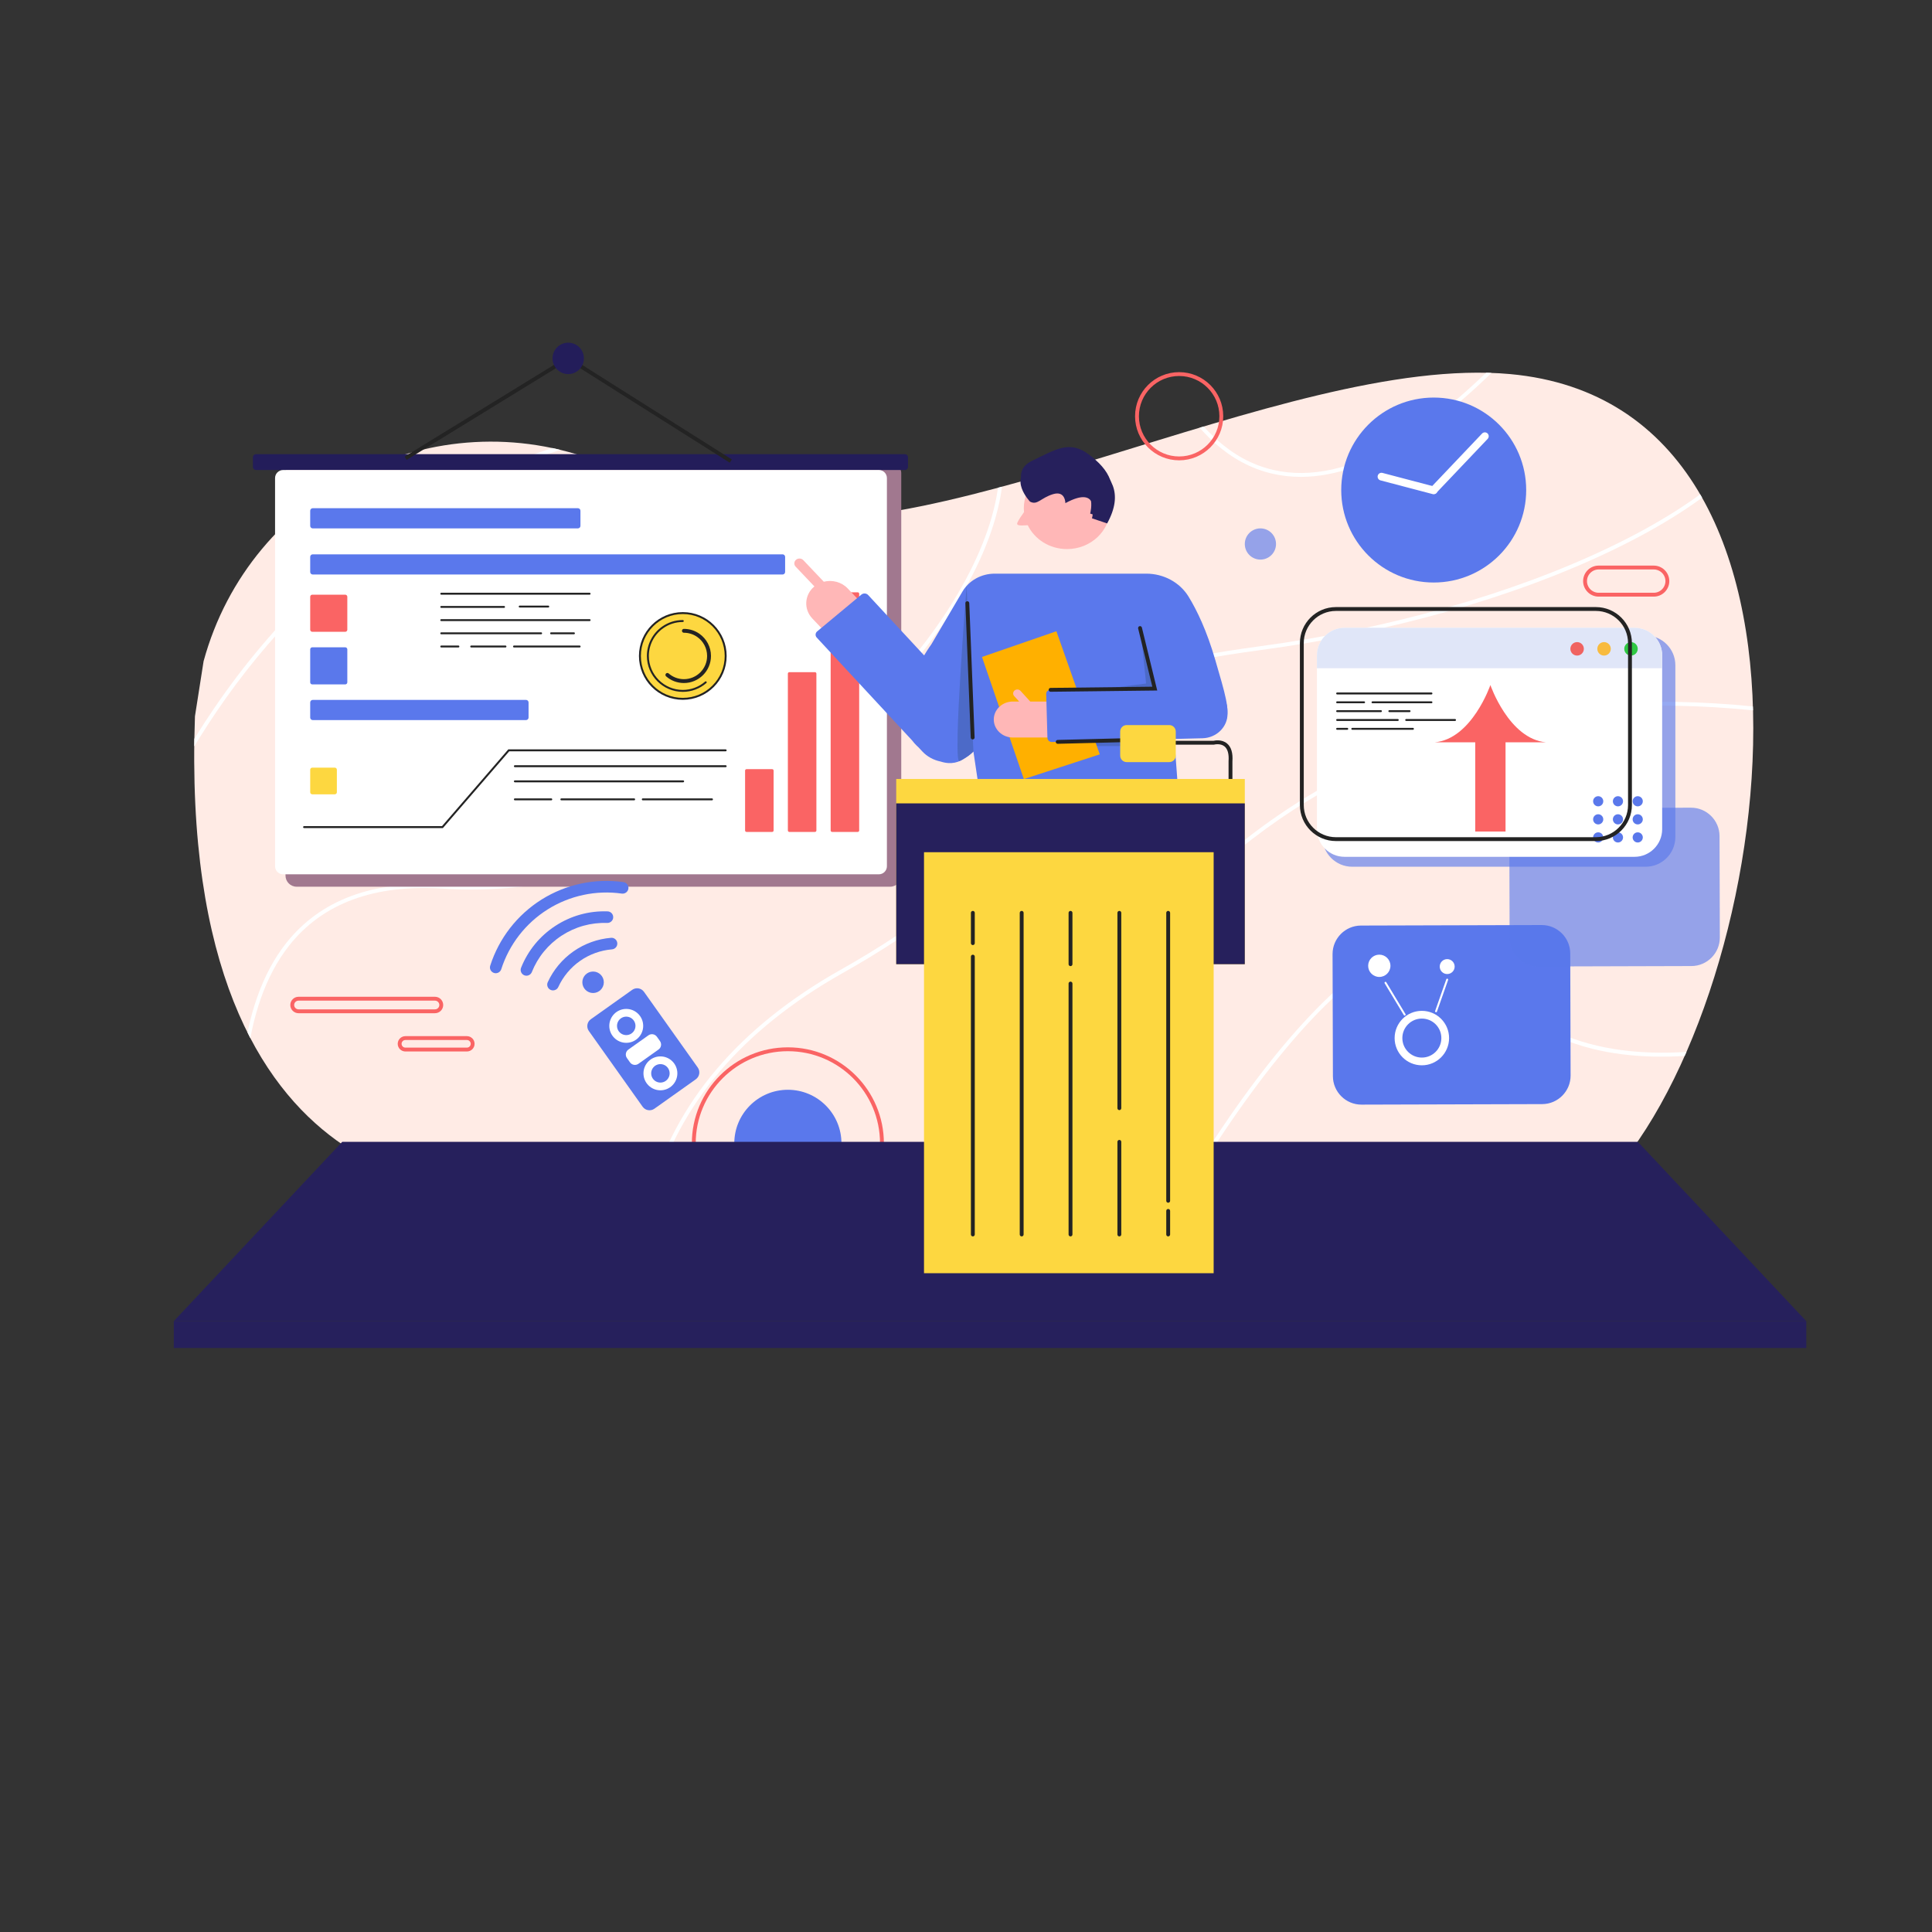
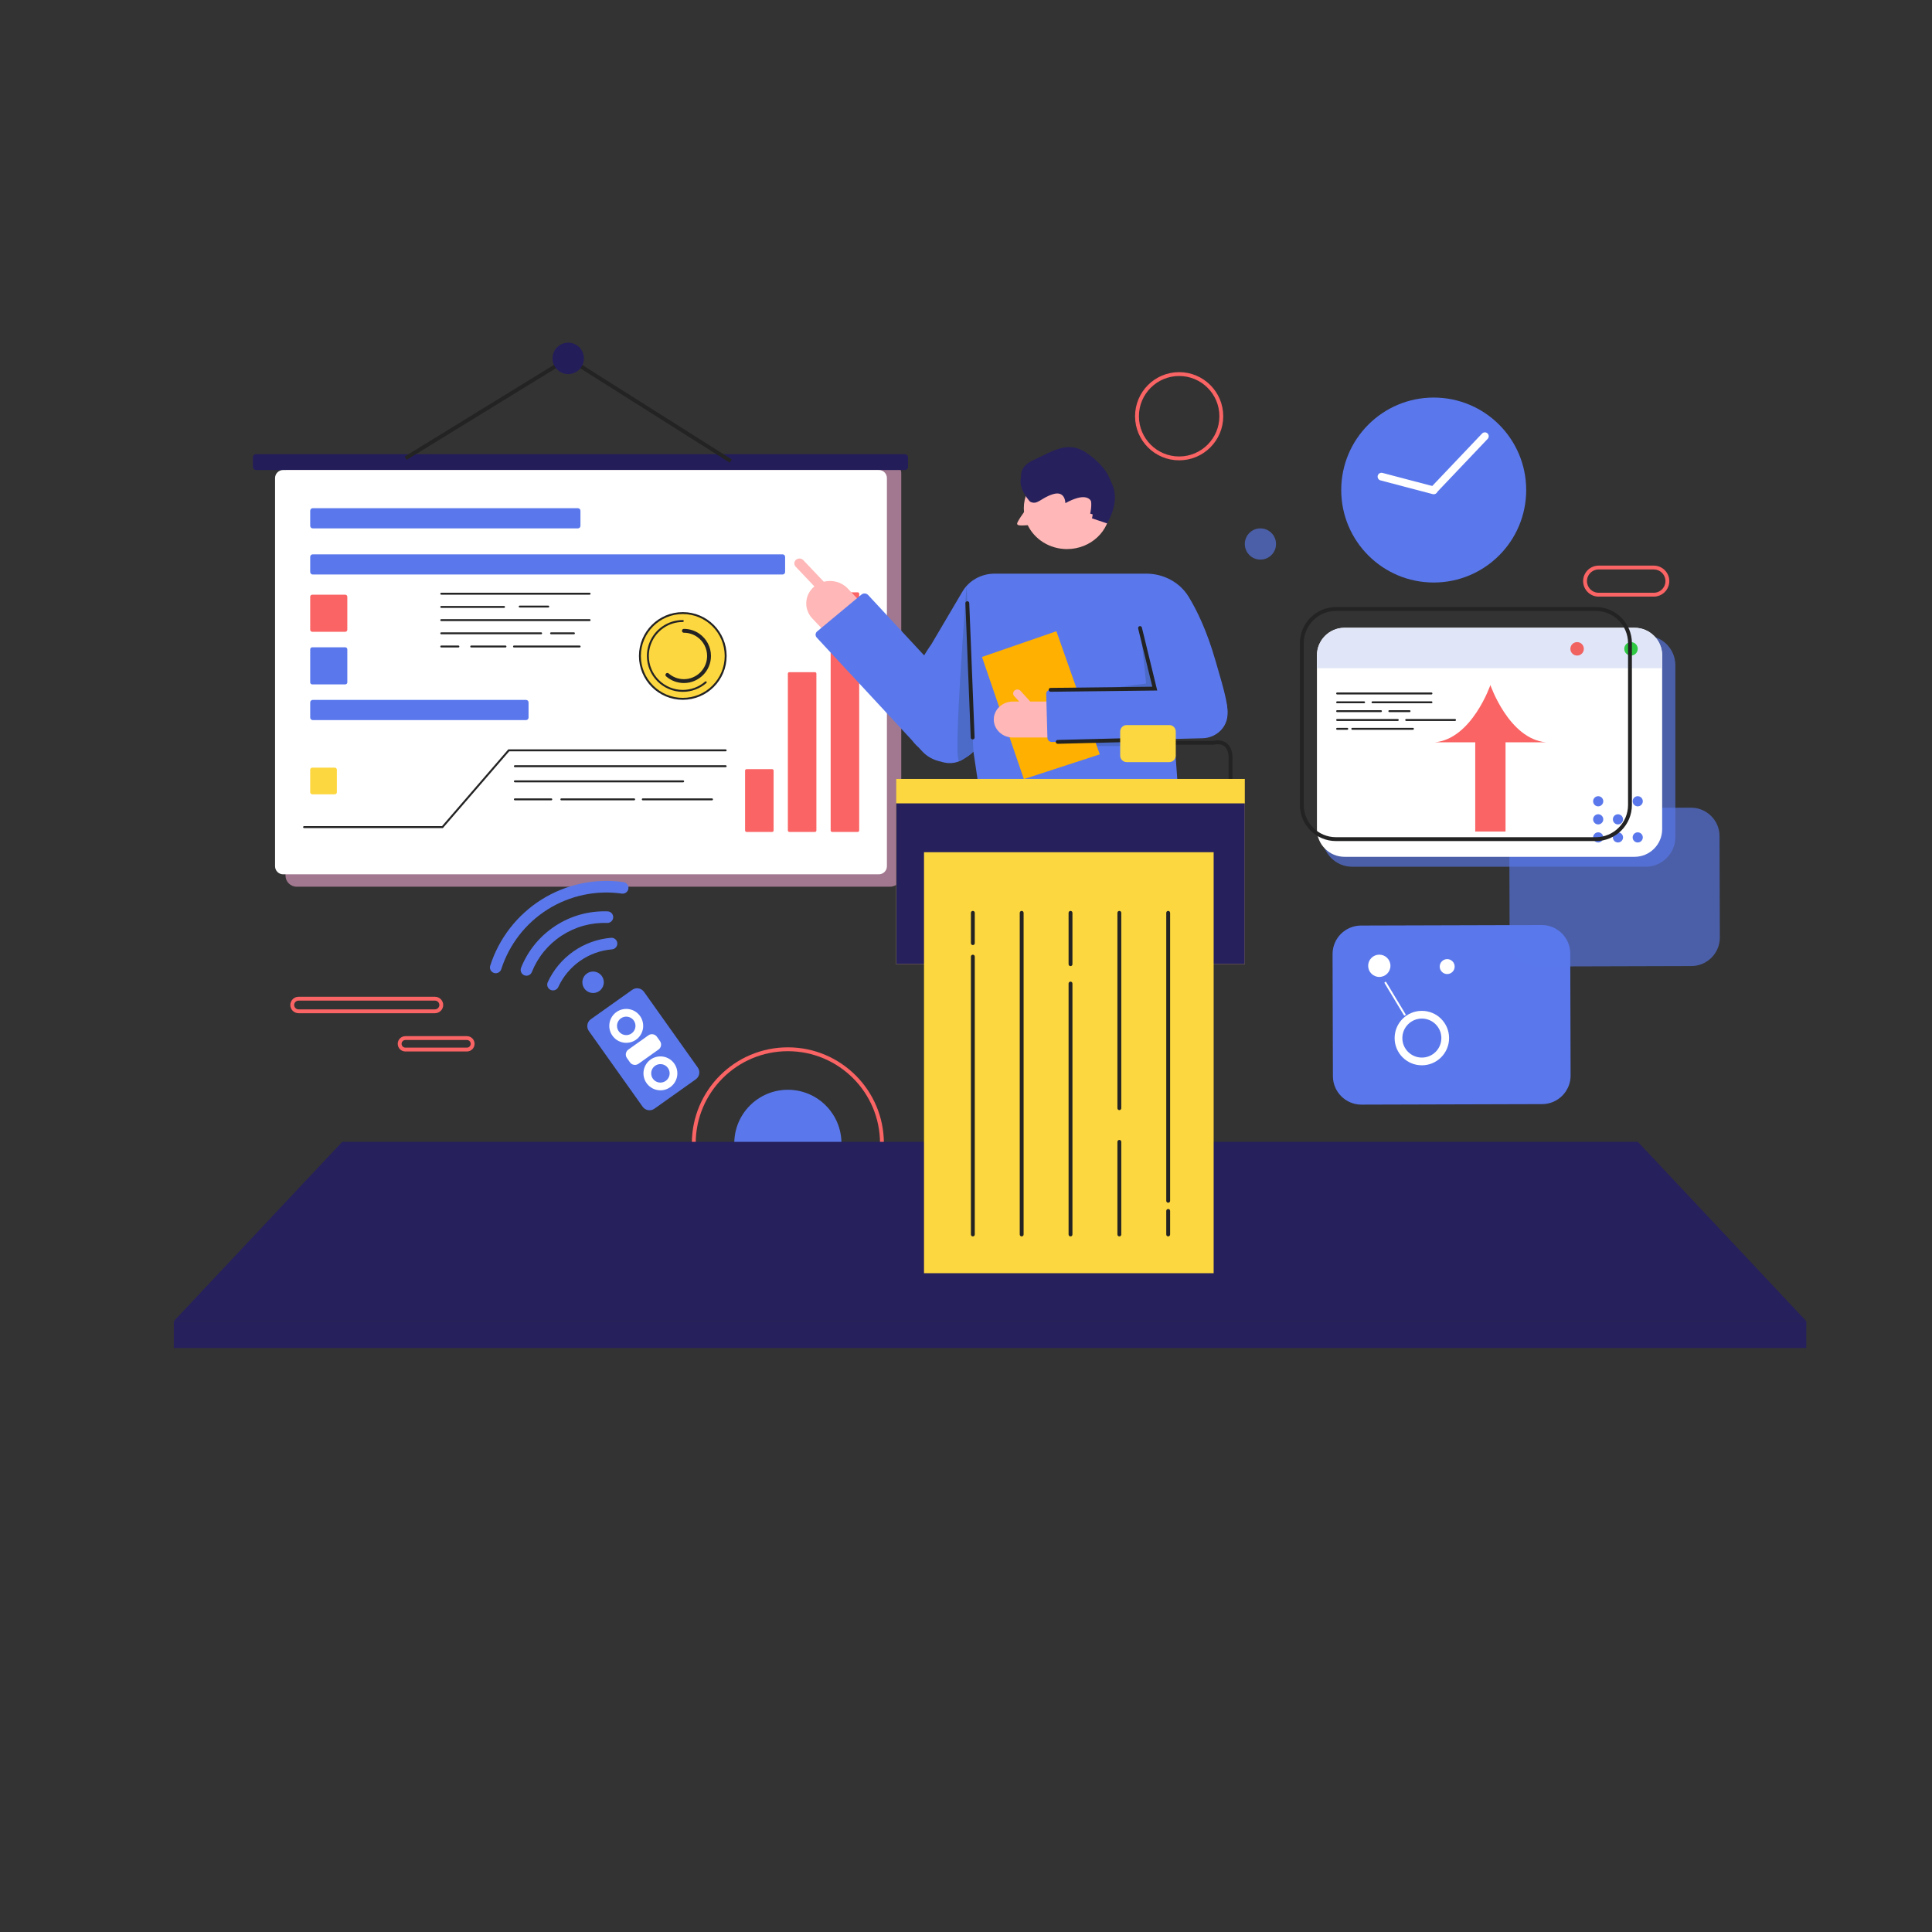
<svg xmlns="http://www.w3.org/2000/svg" xmlns:xlink="http://www.w3.org/1999/xlink" version="1.1" id="图层_1" x="0px" y="0px" viewBox="0 0 1000 1000" style="enable-background:new 0 0 1000 1000;" xml:space="preserve">
  <rect x="0" y="0" width="1000" height="1000" fill="#333333" stroke="none" />
  <g id="场景1">
    <g>
      <defs>
-         <path id="XMLID_17_" d="M781.586,193.62c182.964,16.663,137.405,331.546,46.152,421.374c-46.704,45.975-466.479,52.848-573.497,0     c0,0-162.684,15.254-153.331-244.259c0,0,4.456-28.442,4.464-28.471c24.123-88.402,119.558-136.384,204.908-103.035     c21.698,8.478,43.936,16.689,65.321,23.82C473.519,295.701,663.932,182.905,781.586,193.62z" />
-       </defs>
+         </defs>
      <use xlink:href="#XMLID_17_" style="overflow:visible;fill:#FFEBE5;" />
      <clipPath id="XMLID_2_">
        <use xlink:href="#XMLID_17_" style="overflow:visible;" />
      </clipPath>
      <path style="clip-path:url(#XMLID_2_);fill:#FFFFFF;" d="M44.869,525.39l-1.969-0.354c0.143-0.798,14.922-80.697,67.977-158.489    c31.175-45.712,69.271-81.775,113.23-107.188c54.948-31.767,119.236-46.866,191.104-44.917l-0.055,2    c-161.838-4.436-253.872,79.771-302.587,151.174C59.733,445.058,45.011,524.595,44.869,525.39z" />
      <path style="clip-path:url(#XMLID_2_);fill:#FFFFFF;" d="M141.416,691.073c-0.108-0.349-10.855-35.351-15.39-77.586    c-4.195-39.078-3.775-92.533,22.048-125.273c17.713-22.456,45.127-32.631,81.491-30.256    c101.882,6.671,198.989-58.737,250.027-126.519c31.476-41.802,44.396-83.076,34.563-110.408l1.882-0.678    c10.063,27.97-2.964,69.946-34.847,112.289c-48.925,64.977-139.964,127.782-237.198,127.785c-4.841,0-9.69-0.155-14.557-0.474    c-35.664-2.338-62.508,7.589-79.789,29.497c-25.401,32.202-25.786,85.091-21.635,123.788c4.51,42.049,15.208,76.896,15.315,77.242    L141.416,691.073z" />
      <path style="clip-path:url(#XMLID_2_);fill:#FFFFFF;" d="M358.232,779.295c-0.112-0.197-11.301-20.026-19.556-49.598    c-7.623-27.307-14.244-68.768-2.5-111.214c13.214-47.757,46.477-86.95,98.867-116.491    c83.383-47.017,94.749-81.615,103.048-106.878c4.647-14.147,8.662-26.367,23.865-36.31c16.19-10.589,44.04-18.088,90.298-24.315    c66.487-8.95,130.797-27.176,181.083-51.317c50.626-24.306,81.381-51.963,86.6-77.879c4.146-20.589-7.729-39.242-35.297-55.441    l1.014-1.725c28.383,16.679,40.577,36.045,36.244,57.562c-5.346,26.545-36.49,54.702-87.695,79.286    c-50.47,24.23-114.993,42.52-181.683,51.497c-97.366,13.107-103.074,30.482-112.53,59.267    c-8.401,25.574-19.907,60.599-103.965,107.996c-51.909,29.271-84.855,68.057-97.921,115.282    c-22.248,80.411,21.423,158.509,21.867,159.288L358.232,779.295z" />
      <path style="clip-path:url(#XMLID_2_);fill:#FFFFFF;" d="M673.299,246.825c-4.964,0-9.797-0.532-14.511-1.6    c-46.746-10.588-63.843-71.485-64.011-72.1l1.93-0.525c0.164,0.603,16.958,60.361,62.532,70.677    c38.34,8.676,85.51-19.082,140.19-82.512l1.515,1.307C752.39,218.395,709.536,246.825,673.299,246.825z" />
      <path style="clip-path:url(#XMLID_2_);fill:#FFFFFF;" d="M470.971,770.96l-1.986-0.236c0.066-0.555,6.905-56.222,32.139-125.349    c14.822-40.604,33-77.852,54.027-110.706c26.297-41.089,57.153-75.386,91.709-101.936c76.244-58.581,170.999-80.28,281.629-64.487    l-0.282,1.98c-110.076-15.714-204.319,5.851-280.119,64.085c-77.851,59.812-121.858,148.135-145.067,211.697    C477.856,714.929,471.037,770.408,470.971,770.96z" />
      <path style="clip-path:url(#XMLID_2_);fill:#FFFFFF;" d="M567.189,716.334c-0.881-14.612,23.896-67.432,54.104-115.341    c38.555-61.148,77.056-101.852,105.629-111.674c17.526-6.025,31.813-1.222,42.463,14.278    c29.327,42.683,82.524,44.706,121.987,38.894c42.942-6.328,79.391-23.048,79.753-23.216l0.841,1.814    c-0.366,0.169-37.04,16.997-80.26,23.374c-25.431,3.751-48.133,3.208-67.476-1.613c-24.263-6.049-43.27-18.874-56.494-38.12    c-10.079-14.668-23.592-19.216-40.165-13.521c-28.15,9.677-66.271,50.08-104.587,110.85    c-33.13,52.544-54.565,101.446-53.8,114.153L567.189,716.334z" />
    </g>
    <circle style="fill:none;stroke:#FA6464;stroke-width:2;stroke-miterlimit:10;" cx="407.8" cy="591.798" r="48.699" />
    <circle style="fill:#5A78EC;" cx="407.8" cy="591.798" r="27.734" />
    <polygon style="fill:#26205C;" points="934.929,683.822 89.959,683.822 177.122,591.024 847.766,591.024  " />
    <path style="fill:#A1788F;" d="M460.736,458.956H153.532c-3.165,0-5.755-2.59-5.755-5.755V244.983c0-3.165,2.59-5.755,5.755-5.755   h307.204c3.165,0,5.755,2.59,5.755,5.755v208.218C466.491,456.366,463.901,458.956,460.736,458.956z" />
    <g id="数据板">
      <path style="fill:#231D5A;" d="M468.336,243.278H132.547c-0.903,0-1.642-0.739-1.642-1.642v-4.922    c0-0.903,0.739-1.642,1.642-1.642h335.789c0.903,0,1.642,0.739,1.642,1.642v4.922    C469.978,242.539,469.239,243.278,468.336,243.278z" />
      <path style="fill:#FFFFFF;" d="M454.894,243.278H146.539c-2.293,0-4.168,1.876-4.168,4.168v200.926    c0,2.293,1.876,4.168,4.168,4.168h308.355c2.293,0,4.168-1.876,4.168-4.168V247.446    C459.063,245.153,457.187,243.278,454.894,243.278z" />
      <path style="fill:#5A78EC;" d="M299.131,273.492H161.87c-0.721,0-1.311-0.59-1.311-1.311v-7.823c0-0.721,0.59-1.311,1.311-1.311    h137.26c0.721,0,1.311,0.59,1.311,1.311v7.823C300.441,272.902,299.852,273.492,299.131,273.492z" />
      <path style="fill:#5A78EC;" d="M272.274,372.715H161.87c-0.721,0-1.311-0.59-1.311-1.311v-7.823c0-0.721,0.59-1.311,1.311-1.311    h110.403c0.721,0,1.311,0.59,1.311,1.311v7.823C273.584,372.125,272.994,372.715,272.274,372.715z" />
      <path style="fill:#5A78EC;" d="M405.068,297.365H161.87c-0.721,0-1.311-0.59-1.311-1.311v-7.823c0-0.721,0.59-1.311,1.311-1.311    h243.197c0.721,0,1.311,0.59,1.311,1.311v7.823C406.378,296.775,405.789,297.365,405.068,297.365z" />
      <path style="fill:#FA6464;" d="M178.697,327.02h-17.063c-0.591,0-1.074-0.483-1.074-1.074v-17.063    c0-0.591,0.483-1.074,1.074-1.074h17.063c0.591,0,1.074,0.483,1.074,1.074v17.063C179.77,326.537,179.287,327.02,178.697,327.02z" />
      <path style="fill:#5A78EB;" d="M178.697,354.25h-17.063c-0.591,0-1.074-0.483-1.074-1.074v-17.063    c0-0.591,0.483-1.074,1.074-1.074h17.063c0.591,0,1.074,0.483,1.074,1.074v17.063C179.77,353.767,179.287,354.25,178.697,354.25z" />
      <path style="fill:#FDD740;" d="M173.288,411.135h-11.654c-0.591,0-1.074-0.483-1.074-1.074v-11.654    c0-0.591,0.483-1.074,1.074-1.074h11.654c0.591,0,1.074,0.483,1.074,1.074v11.654    C174.362,410.652,173.878,411.135,173.288,411.135z" />
      <path style="fill:#232323;" d="M229.238,428.607h-71.849c-0.276,0-0.5-0.224-0.5-0.5s0.224-0.5,0.5-0.5h71.391l34.317-39.726    h112.507c0.276,0,0.5,0.224,0.5,0.5s-0.224,0.5-0.5,0.5H263.555L229.238,428.607z" />
      <path style="fill:#232323;" d="M375.604,397.088H266.497c-0.276,0-0.5-0.224-0.5-0.5s0.224-0.5,0.5-0.5h109.107    c0.276,0,0.5,0.224,0.5,0.5S375.881,397.088,375.604,397.088z" />
      <path style="fill:#232323;" d="M353.596,404.921h-87.099c-0.276,0-0.5-0.224-0.5-0.5s0.224-0.5,0.5-0.5h87.099    c0.276,0,0.5,0.224,0.5,0.5S353.873,404.921,353.596,404.921z" />
      <path style="fill:#232323;" d="M285.334,414.246h-18.837c-0.276,0-0.5-0.224-0.5-0.5s0.224-0.5,0.5-0.5h18.837    c0.276,0,0.5,0.224,0.5,0.5S285.61,414.246,285.334,414.246z" />
      <path style="fill:#232323;" d="M328.231,414.246h-37.674c-0.276,0-0.5-0.224-0.5-0.5s0.224-0.5,0.5-0.5h37.674    c0.276,0,0.5,0.224,0.5,0.5S328.507,414.246,328.231,414.246z" />
      <path style="fill:#232323;" d="M368.517,414.246h-35.81c-0.276,0-0.5-0.224-0.5-0.5s0.224-0.5,0.5-0.5h35.81    c0.276,0,0.5,0.224,0.5,0.5S368.793,414.246,368.517,414.246z" />
      <g>
        <circle style="fill:#FDD740;stroke:#232323;stroke-miterlimit:10;" cx="353.415" cy="339.522" r="22.195" />
        <path style="fill:#232323;" d="M353.416,358.102c-10.245,0-18.581-8.335-18.581-18.58c0-6.013,2.931-11.681,7.841-15.164     c3.15-2.234,6.864-3.416,10.74-3.416c0.276,0,0.5,0.224,0.5,0.5s-0.224,0.5-0.5,0.5c-3.667,0-7.181,1.117-10.161,3.232     c-4.646,3.295-7.419,8.659-7.419,14.348c0,9.693,7.887,17.58,17.581,17.58c4.249,0,8.35-1.535,11.547-4.323     c0.207-0.183,0.523-0.162,0.706,0.049c0.182,0.208,0.16,0.523-0.048,0.705C362.24,356.479,357.906,358.102,353.416,358.102z" />
        <path style="fill:none;stroke:#232323;stroke-width:2;stroke-linecap:round;stroke-miterlimit:10;" d="M345.438,349.335     c2.287,1.994,5.277,3.201,8.548,3.201c7.188,0,13.014-5.827,13.014-13.014c0-4.385-2.169-8.264-5.492-10.622     c-2.124-1.507-4.72-2.393-7.522-2.393" />
      </g>
      <path style="fill:#232323;" d="M377.736,239.499l-83.635-52.822l-83.631,51.353l-1.047-1.705l84.162-51.678    c0.326-0.199,0.736-0.195,1.058,0.007l84.162,53.154L377.736,239.499z" />
      <circle style="fill:#231D5A;" cx="294.108" cy="185.499" r="8.121" />
      <path style="fill:#232323;" d="M305.182,307.813h-76.779c-0.276,0-0.5-0.224-0.5-0.5s0.224-0.5,0.5-0.5h76.779    c0.276,0,0.5,0.224,0.5,0.5S305.458,307.813,305.182,307.813z" />
      <path style="fill:#232323;" d="M260.886,314.642h-32.484c-0.276,0-0.5-0.224-0.5-0.5s0.224-0.5,0.5-0.5h32.484    c0.276,0,0.5,0.224,0.5,0.5S261.163,314.642,260.886,314.642z" />
      <path style="fill:#232323;" d="M283.772,314.457h-14.765c-0.276,0-0.5-0.224-0.5-0.5s0.224-0.5,0.5-0.5h14.765    c0.276,0,0.5,0.224,0.5,0.5S284.048,314.457,283.772,314.457z" />
      <path style="fill:#232323;" d="M305.182,321.47h-76.779c-0.276,0-0.5-0.224-0.5-0.5s0.224-0.5,0.5-0.5h76.779    c0.276,0,0.5,0.224,0.5,0.5S305.458,321.47,305.182,321.47z" />
      <path style="fill:#232323;" d="M280.081,328.299h-51.679c-0.276,0-0.5-0.224-0.5-0.5s0.224-0.5,0.5-0.5h51.679    c0.276,0,0.5,0.224,0.5,0.5S280.357,328.299,280.081,328.299z" />
      <path style="fill:#232323;" d="M297.061,328.299h-11.813c-0.276,0-0.5-0.224-0.5-0.5s0.224-0.5,0.5-0.5h11.813    c0.276,0,0.5,0.224,0.5,0.5S297.337,328.299,297.061,328.299z" />
      <path style="fill:#232323;" d="M237.262,335.128h-8.859c-0.276,0-0.5-0.224-0.5-0.5s0.224-0.5,0.5-0.5h8.859    c0.276,0,0.5,0.224,0.5,0.5S237.538,335.128,237.262,335.128z" />
      <path style="fill:#232323;" d="M261.625,335.128h-17.719c-0.276,0-0.5-0.224-0.5-0.5s0.224-0.5,0.5-0.5h17.719    c0.276,0,0.5,0.224,0.5,0.5S261.901,335.128,261.625,335.128z" />
      <path style="fill:#232323;" d="M300.014,335.128h-33.96c-0.276,0-0.5-0.224-0.5-0.5s0.224-0.5,0.5-0.5h33.96    c0.276,0,0.5,0.224,0.5,0.5S300.291,335.128,300.014,335.128z" />
      <path style="fill:#FA6464;" d="M399.676,430.602h-13.281c-0.408,0-0.742-0.334-0.742-0.742v-30.999    c0-0.408,0.334-0.742,0.742-0.742h13.281c0.408,0,0.742,0.334,0.742,0.742v30.999    C400.418,430.268,400.084,430.602,399.676,430.602z" />
      <path style="fill:#FA6464;" d="M421.824,430.602h-13.281c-0.408,0-0.742-0.334-0.742-0.742v-81.201    c0-0.408,0.334-0.742,0.742-0.742h13.281c0.408,0,0.742,0.334,0.742,0.742v81.201    C422.566,430.268,422.232,430.602,421.824,430.602z" />
      <path style="fill:#FA6464;" d="M443.972,430.602H430.69c-0.408,0-0.742-0.334-0.742-0.742V307.316    c0-0.408,0.334-0.742,0.742-0.742h13.281c0.408,0,0.742,0.334,0.742,0.742V429.86C444.714,430.268,444.38,430.602,443.972,430.602    z" />
    </g>
    <g>
      <g>
        <path style="fill:#FFB7B7;" d="M552.278,241.861c-12.345,0-22.352,9.479-22.352,21.171c0,0.689,0.038,1.369,0.105,2.041     c-1.284,1.764-2.716,3.874-3.405,5.377c-0.921,2.006,2.426,1.508,5.333,1.402c3.532,7.288,11.299,12.352,20.32,12.352     c12.345,0,22.352-9.479,22.352-21.171C574.63,251.339,564.623,241.861,552.278,241.861z" />
        <path style="fill:#FFB7B7;" d="M426.395,301.104l-10.607-11.176c-0.98-1.033-2.674-1.118-3.765-0.19s-1.181,2.533-0.2,3.566     l9.715,10.236c-0.055,0.045-0.115,0.083-0.169,0.13c-5.029,4.282-5.445,11.682-0.924,16.446l14.548,15.328     c4.521,4.763,12.334,5.157,17.363,0.875c5.029-4.282,5.445-11.682,0.924-16.446l-14.548-15.328     C435.545,301.188,430.725,300.012,426.395,301.104z" />
        <path style="fill:#5A78EC;" d="M629.044,341.651c-4.417-15.261-9.55-25.841-13.863-32.864     c-4.523-7.367-12.873-11.866-21.871-11.866h-78.469c-6.925,0-13.308,3.548-16.684,9.275l-16.12,27.34     c0,0-1.596,2.167-3.713,5.692l-28.983-31.253c-0.897-0.967-2.467-1.064-3.488-0.214l-22.895,19.048     c-0.987,0.821-1.089,2.254-0.222,3.189c6.531,7.043,31.986,34.493,49.376,53.253c0.657,0.891,1.402,1.749,2.243,2.57     c0.383,0.373,0.76,0.728,1.134,1.074c0.632,0.682,1.254,1.353,1.854,2.001c2.579,2.783,5.938,4.539,9.504,5.272     c5.608,1.83,9.759,0.278,12.528-1.775c1.021-0.55,1.998-1.205,2.913-1.967c0.554-0.461,1.057-0.956,1.536-1.466l2.75,18.38     h103.086l-1.905-25.73C640.774,378.002,638.87,375.596,629.044,341.651z" />
        <g>
          <path style="fill:#4C6AC8;" d="M496.601,393.901c-3.63,1.426,3.729-90.655,3.729-90.655l3.496,85.713      C503.826,388.96,500.231,392.475,496.601,393.901z" />
          <polyline style="fill:#4C6AC8;" points="550.12,359.316 593.216,353.778 590.431,326.82 597.715,356.42 550.12,359.316     " />
          <polyline style="fill:#4C6AC8;" points="550.981,384.314 550.55,386.171 608.095,386.171 607.757,381.61 600.969,382.757       550.981,384.314     " />
        </g>
        <polygon style="fill:#FFB000;" points="529.95,403.254 508.278,340.038 546.793,326.728 569.242,390.45    " />
        <path style="fill:#FFB7B7;" d="M550.12,363.114h-16.867l-5.023-5.525c-0.781-0.859-2.162-0.957-3.069-0.217     c-0.907,0.74-1.01,2.048-0.229,2.907l2.577,2.835h-3.298c-5.406,0-9.829,4.189-9.829,9.31c0,5.12,4.423,9.309,9.829,9.309h26.339     L550.12,363.114z" />
        <path style="fill:#5A78EC;" d="M622.444,382.115l-77.915,1.948c-1.276,0.032-2.347-0.931-2.381-2.139l-0.634-22.757     c-0.031-1.129,0.918-2.077,2.11-2.106l78.068-1.951c7.296-0.182,13.423,5.323,13.616,12.233l0.052,1.876     C635.552,376.129,629.74,381.933,622.444,382.115z" />
        <path style="fill:#232323;" d="M503.451,382.733c-0.534,0-0.978-0.422-0.999-0.96l-2.765-69.535     c-0.022-0.552,0.407-1.018,0.959-1.039c0.551-0.032,1.017,0.408,1.039,0.959l2.765,69.535c0.022,0.552-0.407,1.018-0.959,1.039     C503.478,382.733,503.464,382.733,503.451,382.733z" />
        <path style="fill:#232323;" d="M543.785,358.057c-0.546,0-0.993-0.44-1-0.988c-0.006-0.552,0.436-1.005,0.988-1.012l52.672-0.622     l-7.34-30.127c-0.131-0.536,0.198-1.077,0.735-1.208c0.538-0.132,1.078,0.198,1.208,0.735l7.935,32.57l-55.187,0.651     C543.793,358.057,543.789,358.057,543.785,358.057z" />
        <path style="fill:#232323;" d="M547.464,384.989c-0.541,0-0.986-0.432-0.999-0.975c-0.014-0.553,0.422-1.012,0.975-1.025     l59.053-1.476c0.565,0.003,1.011,0.424,1.024,0.975c0.014,0.553-0.422,1.012-0.975,1.025l-59.053,1.476     C547.481,384.989,547.473,384.989,547.464,384.989z" />
      </g>
      <path style="fill:#26205C;" d="M573.061,270.92l-7.857-2.636c0,0,4.928-17.999-13.773-7.857c0,0,0.078-6.634-6.409-4.64    c-6.486,1.993-8.001,5.86-11.867,3.873c0,0-11.766-12.304,0.996-18.124c12.762-5.82,20.054-10.547,30.419-3.134    S581.854,254.908,573.061,270.92z" />
    </g>
    <path style="fill:#26205C;" d="M571.883,268.524l-7.604-2.693c0,0,4.769-18.391-13.33-8.028c0,0,0.075-6.778-6.202-4.741   s-7.743,5.987-11.484,3.957c0,0-11.387-12.572,0.964-18.519c12.351-5.947,19.408-10.776,29.438-3.202   C573.696,242.873,580.393,252.164,571.883,268.524z" />
    <g id="演讲台">
      <path style="fill:#232323;" d="M636.9,416.826c-0.552,0-1-0.447-1-1v-21.791c0.267-3.769-0.436-6.331-2.085-7.687    c-2.168-1.781-5.337-0.944-5.368-0.937l-0.263,0.035h-26.149c-0.552,0-1-0.447-1-1s0.448-1,1-1h26.028    c0.763-0.178,4.337-0.851,7.022,1.356c2.179,1.791,3.125,4.921,2.813,9.303l0.002,21.72    C637.9,416.379,637.453,416.826,636.9,416.826z" />
      <rect x="463.882" y="403.188" style="fill:#FDD740;" width="180.427" height="95.879" />
      <rect x="463.882" y="415.826" style="fill:#26205C;" width="180.427" height="83.241" />
      <rect x="478.264" y="441.103" style="fill:#FDD740;" width="149.92" height="217.907" />
      <path style="fill:#232323;" d="M503.541,489.172c-0.552,0-1-0.447-1-1v-15.689c0-0.553,0.448-1,1-1s1,0.447,1,1v15.689    C504.541,488.725,504.093,489.172,503.541,489.172z" />
      <path style="fill:#232323;" d="M503.541,639.963c-0.552,0-1-0.447-1-1V495.145c0-0.553,0.448-1,1-1s1,0.447,1,1v143.818    C504.541,639.516,504.093,639.963,503.541,639.963z" />
      <path style="fill:#232323;" d="M528.818,639.963c-0.552,0-1-0.447-1-1v-166.48c0-0.553,0.448-1,1-1s1,0.447,1,1v166.48    C529.818,639.516,529.371,639.963,528.818,639.963z" />
      <path style="fill:#232323;" d="M554.096,500.066c-0.552,0-1-0.447-1-1v-26.584c0-0.553,0.448-1,1-1s1,0.447,1,1v26.584    C555.096,499.619,554.648,500.066,554.096,500.066z" />
      <path style="fill:#232323;" d="M554.096,639.963c-0.552,0-1-0.447-1-1V509.091c0-0.553,0.448-1,1-1s1,0.447,1,1v129.872    C555.096,639.516,554.648,639.963,554.096,639.963z" />
      <path style="fill:#232323;" d="M579.373,574.591c-0.552,0-1-0.447-1-1V472.482c0-0.553,0.448-1,1-1s1,0.447,1,1v101.108    C580.373,574.144,579.925,574.591,579.373,574.591z" />
      <path style="fill:#232323;" d="M579.373,639.963c-0.552,0-1-0.447-1-1v-47.939c0-0.553,0.448-1,1-1s1,0.447,1,1v47.939    C580.373,639.516,579.925,639.963,579.373,639.963z" />
      <path style="fill:#232323;" d="M604.65,622.53c-0.552,0-1-0.447-1-1V472.482c0-0.553,0.448-1,1-1s1,0.447,1,1V621.53    C605.65,622.083,605.202,622.53,604.65,622.53z" />
      <path style="fill:#232323;" d="M604.65,639.963c-0.552,0-1-0.447-1-1v-12.202c0-0.553,0.448-1,1-1s1,0.447,1,1v12.202    C605.65,639.516,605.202,639.963,604.65,639.963z" />
      <path style="fill:#FDD740;" d="M605.22,394.471h-22.058c-1.844,0-3.353-1.509-3.353-3.353v-12.471    c0-1.844,1.509-3.353,3.353-3.353h22.058c1.844,0,3.353,1.509,3.353,3.353v12.471C608.572,392.963,607.064,394.471,605.22,394.471    z" />
    </g>
    <path style="fill:#5A78EC;" d="M360.144,558.643l-21.438,15.228c-1.954,1.388-4.688,0.925-6.076-1.029l-27.852-39.211   c-1.388-1.954-0.925-4.688,1.029-6.076l21.438-15.228c1.954-1.388,4.688-0.925,6.076,1.029l27.852,39.211   C362.561,554.521,362.098,557.255,360.144,558.643z" />
    <circle style="fill:none;stroke:#FFFFFF;stroke-width:4;stroke-miterlimit:10;" cx="324.143" cy="530.989" r="6.773" />
    <circle style="fill:none;stroke:#FFFFFF;stroke-width:4;stroke-miterlimit:10;" cx="341.829" cy="555.564" r="6.773" />
    <path style="fill:#FFFFFF;" d="M340.857,543.235l-10.393,7.383c-1.409,1.001-3.381,0.667-4.382-0.742l-1.588-2.235   c-1.001-1.409-0.667-3.381,0.742-4.382l10.393-7.383c1.409-1.001,3.381-0.667,4.382,0.742l1.588,2.235   C342.6,540.263,342.266,542.234,340.857,543.235z" />
    <circle style="fill:#5A78EC;" cx="306.979" cy="508.425" r="5.56" />
    <path style="fill:#5A78EC;" d="M286.236,512.634c-0.419,0-0.844-0.089-1.25-0.274c-1.506-0.691-2.166-2.473-1.474-3.979   c2.931-6.383,7.52-11.888,13.27-15.921s12.49-6.472,19.489-7.053c1.648-0.146,3.101,1.089,3.238,2.741   c0.137,1.65-1.09,3.101-2.741,3.237c-5.941,0.494-11.661,2.563-16.541,5.986c-4.881,3.423-8.775,8.096-11.263,13.513   C288.459,511.984,287.372,512.634,286.236,512.634z" />
    <path style="fill:#5A78EC;" d="M272.487,505.025c-0.37,0-0.747-0.069-1.111-0.215c-1.539-0.614-2.288-2.359-1.674-3.898   c3.568-8.938,9.715-16.438,17.778-21.69c8.065-5.253,17.41-7.839,27.025-7.497c1.656,0.06,2.949,1.451,2.889,3.106   s-1.436,2.914-3.107,2.89c-8.359-0.296-16.509,1.954-23.532,6.528c-7.021,4.574-12.374,11.105-15.48,18.888   C274.805,504.311,273.678,505.025,272.487,505.025z" />
    <path style="fill:#5A78EC;" d="M256.593,503.74c-0.303,0-0.611-0.047-0.916-0.145c-1.578-0.505-2.447-2.194-1.941-3.771   c4.539-14.166,13.979-26.319,26.582-34.223c12.603-7.902,27.656-11.107,42.383-9.024c1.641,0.232,2.783,1.75,2.55,3.391   c-0.231,1.641-1.75,2.775-3.39,2.551c-13.33-1.889-26.951,1.015-38.355,8.167c-11.405,7.151-19.948,18.149-24.056,30.969   C259.042,502.928,257.863,503.74,256.593,503.74z" />
    <g style="display:none;">
      <defs>
        <path id="XMLID_12_" d="M688.629,276.98c168.454-73.327,219.65,16.423,182.657,138.846S775.028,642.45,661.214,750.963     c-77.177,73.583-163.484,99.77-221.963,68.703c-28.186-14.974-27.745-51.527-134.763-104.375     c0,0-276.132-141.699-149.957-339.995c0,0,7.851-14.182,23.513-31.4" />
      </defs>
      <clipPath id="XMLID_3_" style="display:inline;">
        <use xlink:href="#XMLID_12_" style="overflow:visible;" />
      </clipPath>
      <path style="display:inline;clip-path:url(#XMLID_3_);fill:#456BFF;stroke:#232323;stroke-miterlimit:10;" d="M173.359,621.531    c0,0,4.955-23.863,37.654-16.248c0,0-0.449-23.581,30.494-14.259c0,0,12.776,4.477,17.07,19.671    c4.294,15.194,14.643-1.101,20.258-8.037s26.975-10.349,33.691,5.175c0,0,13.322-21.065,25.323-2.55    c0,0,18.992-12.534,23.782,20.909c0,0,9.992,0.826,13.79,11.726c3.798,10.9,8.23,3.991,12.084,2.835    c5.568-1.67,12.331,4.844,3.633,17.506s-72.116,95.017-72.116,95.017L173.359,621.531z" />
      <path style="display:inline;clip-path:url(#XMLID_3_);fill:#456BFF;stroke:#232323;stroke-miterlimit:10;" d="M676.188,751.403    c0,0-1.762-69.4,23.341-92.393c0,0-40.077-33.562,4.404-66.152s54.61,5.955,48.444,22.135c0,0,30.388-3.418,28.186,21.355    L676.188,751.403z" />
      <path style="display:inline;clip-path:url(#XMLID_3_);fill:#FFFFFF;stroke:#232323;stroke-miterlimit:10;" d="M267.935,713.969    c0,0-3.964-36.113,16.735-21.139c0,0,0.11-28.186,17.616-23.451c17.506,4.734,12.882,29.177,13.763,35.232    c0.881,6.056,15.854,18.772,22.956,5.395c7.101-13.377,4.459-30.883,19.157-32.535c0,0,3.964-28.571,27.58-15.029    c0,0,23.451-13.873,36.003,12.056c0,0,6.771,12.221,7.597,21.965c0,0,13.212-4.294,19.488,7.597h7.267    c0,0,14.369-34.021,45.995-3.633c0,0,14.78-10.9,21.056,4.955c0,0,14.203,0.33,1.652,11.891c0,0,7.778-1.982,7.597,7.267    c0,0,1.358-22.461,20.827-13.873c0,0-7.615-35.342,16.827-37.324c0,0,25.103,1.982,18.167,23.451c0,0,12.221,6.276,7.597,14.864    c0,0,9.579,0.991,10.239,4.624c0,0-0.991-9.909,8.588-10.57c0,0-2.312-39.966,36.003-33.03c0,0,5.945-23.121,36.664-10.9    c0,0,34.556,13.643,4.066,72.882L560.362,852.696l-164.71-22.274L267.935,713.969z" />
      <use xlink:href="#XMLID_12_" style="display:inline;overflow:visible;fill:none;stroke:#232323;stroke-width:3;stroke-linecap:round;stroke-miterlimit:10;" />
    </g>
    <circle style="fill:#5A78EC;" cx="742.088" cy="253.644" r="47.867" />
    <path style="fill:#FFFFFF;" d="M742.087,255.645c-0.495,0-0.99-0.183-1.377-0.55c-0.801-0.761-0.833-2.027-0.072-2.828   l26.474-27.861c0.76-0.799,2.027-0.833,2.827-0.072c0.801,0.761,0.833,2.027,0.072,2.828l-26.474,27.861   C743.145,255.436,742.617,255.645,742.087,255.645z" />
    <path style="fill:#FFFFFF;" d="M742.089,255.82c-0.168,0-0.339-0.021-0.51-0.066l-27.035-7.107   c-1.068-0.281-1.707-1.375-1.426-2.443c0.281-1.067,1.373-1.708,2.442-1.426l27.035,7.107c1.068,0.281,1.707,1.375,1.426,2.443   C743.786,255.226,742.976,255.82,742.089,255.82z" />
    <path style="fill:#5A78EC;" d="M798.251,571.484l-93.57,0.267c-8.1,0.023-14.747-6.585-14.77-14.686l-0.181-63.229   c-0.023-8.1,6.585-14.747,14.686-14.77l93.57-0.267c8.1-0.023,14.747,6.585,14.77,14.686l0.181,63.229   C812.96,564.815,806.351,571.461,798.251,571.484z" />
    <path style="opacity:0.64;fill:#5A78EB;" d="M875.493,500.026l-79.348,0.227c-8.1,0.023-14.747-6.585-14.77-14.686l-0.15-52.515   c-0.023-8.1,6.585-14.747,14.686-14.77l79.348-0.227c8.1-0.023,14.747,6.585,14.77,14.686l0.15,52.515   C890.202,493.357,883.594,500.003,875.493,500.026z" />
    <circle style="fill:#FFFFFF;" cx="713.923" cy="499.895" r="5.767" />
    <circle style="fill:#FFFFFF;" cx="749.066" cy="500.301" r="3.863" />
    <path style="fill:#FFFFFF;" d="M727.059,525.665c-0.169,0-0.335-0.086-0.429-0.242l-9.932-16.481   c-0.143-0.236-0.066-0.544,0.17-0.687c0.237-0.141,0.544-0.066,0.687,0.171l9.932,16.481c0.143,0.236,0.066,0.544-0.17,0.687   C727.235,525.642,727.146,525.665,727.059,525.665z" />
-     <path style="fill:#FFFFFF;" d="M743.299,523.941c-0.055,0-0.111-0.009-0.166-0.028c-0.26-0.092-0.397-0.377-0.306-0.638   l5.767-16.387c0.092-0.26,0.376-0.397,0.638-0.306c0.26,0.092,0.397,0.377,0.306,0.638l-5.767,16.387   C743.699,523.813,743.505,523.941,743.299,523.941z" />
    <circle style="fill:none;stroke:#FFFFFF;stroke-width:4;stroke-linecap:round;stroke-miterlimit:10;" cx="735.949" cy="537.307" r="12.094" />
    <circle style="fill:none;stroke:#FA6464;stroke-width:2;stroke-miterlimit:10;" cx="610.326" cy="215.442" r="21.822" />
    <circle style="opacity:0.64;fill:#5A78EB;" cx="652.388" cy="281.57" r="8.078" />
    <path style="fill:none;stroke:#FA6464;stroke-width:2;stroke-miterlimit:10;" d="M856.001,307.81h-28.554   c-3.865,0-7.028-3.162-7.028-7.028v0c0-3.865,3.162-7.028,7.028-7.028h28.554c3.865,0,7.028,3.162,7.028,7.028v0   C863.028,304.647,859.866,307.81,856.001,307.81z" />
    <rect x="89.959" y="683.822" style="fill:#26205C;" width="844.969" height="13.91" />
    <path style="fill:none;stroke:#FA6464;stroke-width:2;stroke-miterlimit:10;" d="M225.144,523.441h-70.623   c-1.792,0-3.258-1.466-3.258-3.258l0,0c0-1.792,1.466-3.258,3.258-3.258h70.623c1.792,0,3.258,1.466,3.258,3.258l0,0   C228.402,521.975,226.936,523.441,225.144,523.441z" />
    <path style="fill:none;stroke:#FA6464;stroke-width:2;stroke-miterlimit:10;" d="M241.674,543.247h-31.843   c-1.634,0-2.97-1.336-2.97-2.97v0c0-1.633,1.337-2.97,2.97-2.97h31.843c1.634,0,2.97,1.336,2.97,2.97v0   C244.644,541.911,243.308,543.247,241.674,543.247z" />
    <g>
      <path style="opacity:0.64;fill:#5A78EB;" d="M851.814,448.621H699.852c-8.441,0-15.347-6.906-15.347-15.347v-88.979    c0-8.441,6.906-15.347,15.347-15.347h151.962c8.441,0,15.347,6.906,15.347,15.347v88.979    C867.161,441.715,860.255,448.621,851.814,448.621z" />
      <g id="上升板">
        <g>
          <defs>
            <path id="XMLID_106_" d="M846.076,443.483H695.897c-7.839,0-14.253-6.414-14.253-14.253v-90.036       c0-7.839,6.414-14.253,14.253-14.253h150.179c7.839,0,14.253,6.414,14.253,14.253v90.036       C860.328,437.069,853.915,443.483,846.076,443.483z" />
          </defs>
          <use xlink:href="#XMLID_106_" style="overflow:visible;fill:#FFFFFF;" />
          <clipPath id="XMLID_4_">
            <use xlink:href="#XMLID_106_" style="overflow:visible;" />
          </clipPath>
          <rect x="649.394" y="308.381" style="clip-path:url(#XMLID_4_);fill:#E0E6F8;" width="219.65" height="37.48" />
        </g>
        <circle style="fill:#F06361;" cx="816.311" cy="335.837" r="3.487" />
-         <circle style="fill:#F8BB3F;" cx="830.257" cy="335.837" r="3.487" />
        <circle style="fill:#2FC843;" cx="844.203" cy="335.837" r="3.487" />
        <path style="fill:#FA6464;" d="M771.422,354.577c0,0-9.588,27.892-28.764,29.635h20.919v46.196h7.845h7.845v-46.196h20.919     C781.01,382.469,771.422,354.577,771.422,354.577z" />
        <path style="fill:#232323;" d="M740.915,359.435h-48.811c-0.276,0-0.5-0.224-0.5-0.5s0.224-0.5,0.5-0.5h48.811     c0.276,0,0.5,0.224,0.5,0.5S741.191,359.435,740.915,359.435z" />
        <path style="fill:#232323;" d="M706.05,364.011h-13.946c-0.276,0-0.5-0.224-0.5-0.5s0.224-0.5,0.5-0.5h13.946     c0.276,0,0.5,0.224,0.5,0.5S706.327,364.011,706.05,364.011z" />
        <path style="fill:#232323;" d="M740.915,364.011h-30.507c-0.276,0-0.5-0.224-0.5-0.5s0.224-0.5,0.5-0.5h30.507     c0.276,0,0.5,0.224,0.5,0.5S741.191,364.011,740.915,364.011z" />
        <path style="fill:#232323;" d="M714.767,368.587h-22.663c-0.276,0-0.5-0.224-0.5-0.5s0.224-0.5,0.5-0.5h22.663     c0.276,0,0.5,0.224,0.5,0.5S715.043,368.587,714.767,368.587z" />
        <path style="fill:#232323;" d="M723.483,373.163h-31.379c-0.276,0-0.5-0.224-0.5-0.5s0.224-0.5,0.5-0.5h31.379     c0.276,0,0.5,0.224,0.5,0.5S723.759,373.163,723.483,373.163z" />
        <path style="fill:#232323;" d="M697.334,377.739h-5.23c-0.276,0-0.5-0.224-0.5-0.5s0.224-0.5,0.5-0.5h5.23     c0.276,0,0.5,0.224,0.5,0.5S697.61,377.739,697.334,377.739z" />
        <path style="fill:#232323;" d="M729.584,368.587h-10.459c-0.276,0-0.5-0.224-0.5-0.5s0.224-0.5,0.5-0.5h10.459     c0.276,0,0.5,0.224,0.5,0.5S729.86,368.587,729.584,368.587z" />
        <path style="fill:#232323;" d="M753.118,373.163h-25.277c-0.276,0-0.5-0.224-0.5-0.5s0.224-0.5,0.5-0.5h25.277     c0.276,0,0.5,0.224,0.5,0.5S753.395,373.163,753.118,373.163z" />
        <path style="fill:#232323;" d="M731.327,377.739h-31.378c-0.276,0-0.5-0.224-0.5-0.5s0.224-0.5,0.5-0.5h31.378     c0.276,0,0.5,0.224,0.5,0.5S731.604,377.739,731.327,377.739z" />
        <circle style="fill:#5A78EB;" cx="827.222" cy="414.735" r="2.631" />
-         <circle style="fill:#5A78EB;" cx="837.453" cy="414.735" r="2.631" />
        <circle style="fill:#5A78EB;" cx="847.684" cy="414.735" r="2.631" />
        <circle style="fill:#5A78EB;" cx="827.222" cy="424.089" r="2.631" />
        <circle style="fill:#5A78EB;" cx="837.453" cy="424.089" r="2.631" />
-         <circle style="fill:#5A78EB;" cx="847.684" cy="424.089" r="2.631" />
        <circle style="fill:#5A78EB;" cx="827.222" cy="433.443" r="2.631" />
        <circle style="fill:#5A78EB;" cx="837.453" cy="433.443" r="2.631" />
        <circle style="fill:#5A78EB;" cx="847.684" cy="433.443" r="2.631" />
      </g>
      <path style="fill:#232323;" d="M826.018,435.332H691.476c-10.286,0-18.655-8.369-18.655-18.655v-83.801    c0-10.286,8.369-18.655,18.655-18.655h134.542c10.287,0,18.655,8.369,18.655,18.655v83.801    C844.673,426.963,836.305,435.332,826.018,435.332z M691.476,316.221c-9.184,0-16.655,7.472-16.655,16.655v83.801    c0,9.184,7.471,16.655,16.655,16.655h134.542c9.184,0,16.655-7.472,16.655-16.655v-83.801c0-9.184-7.472-16.655-16.655-16.655    H691.476z" />
    </g>
  </g>
</svg>